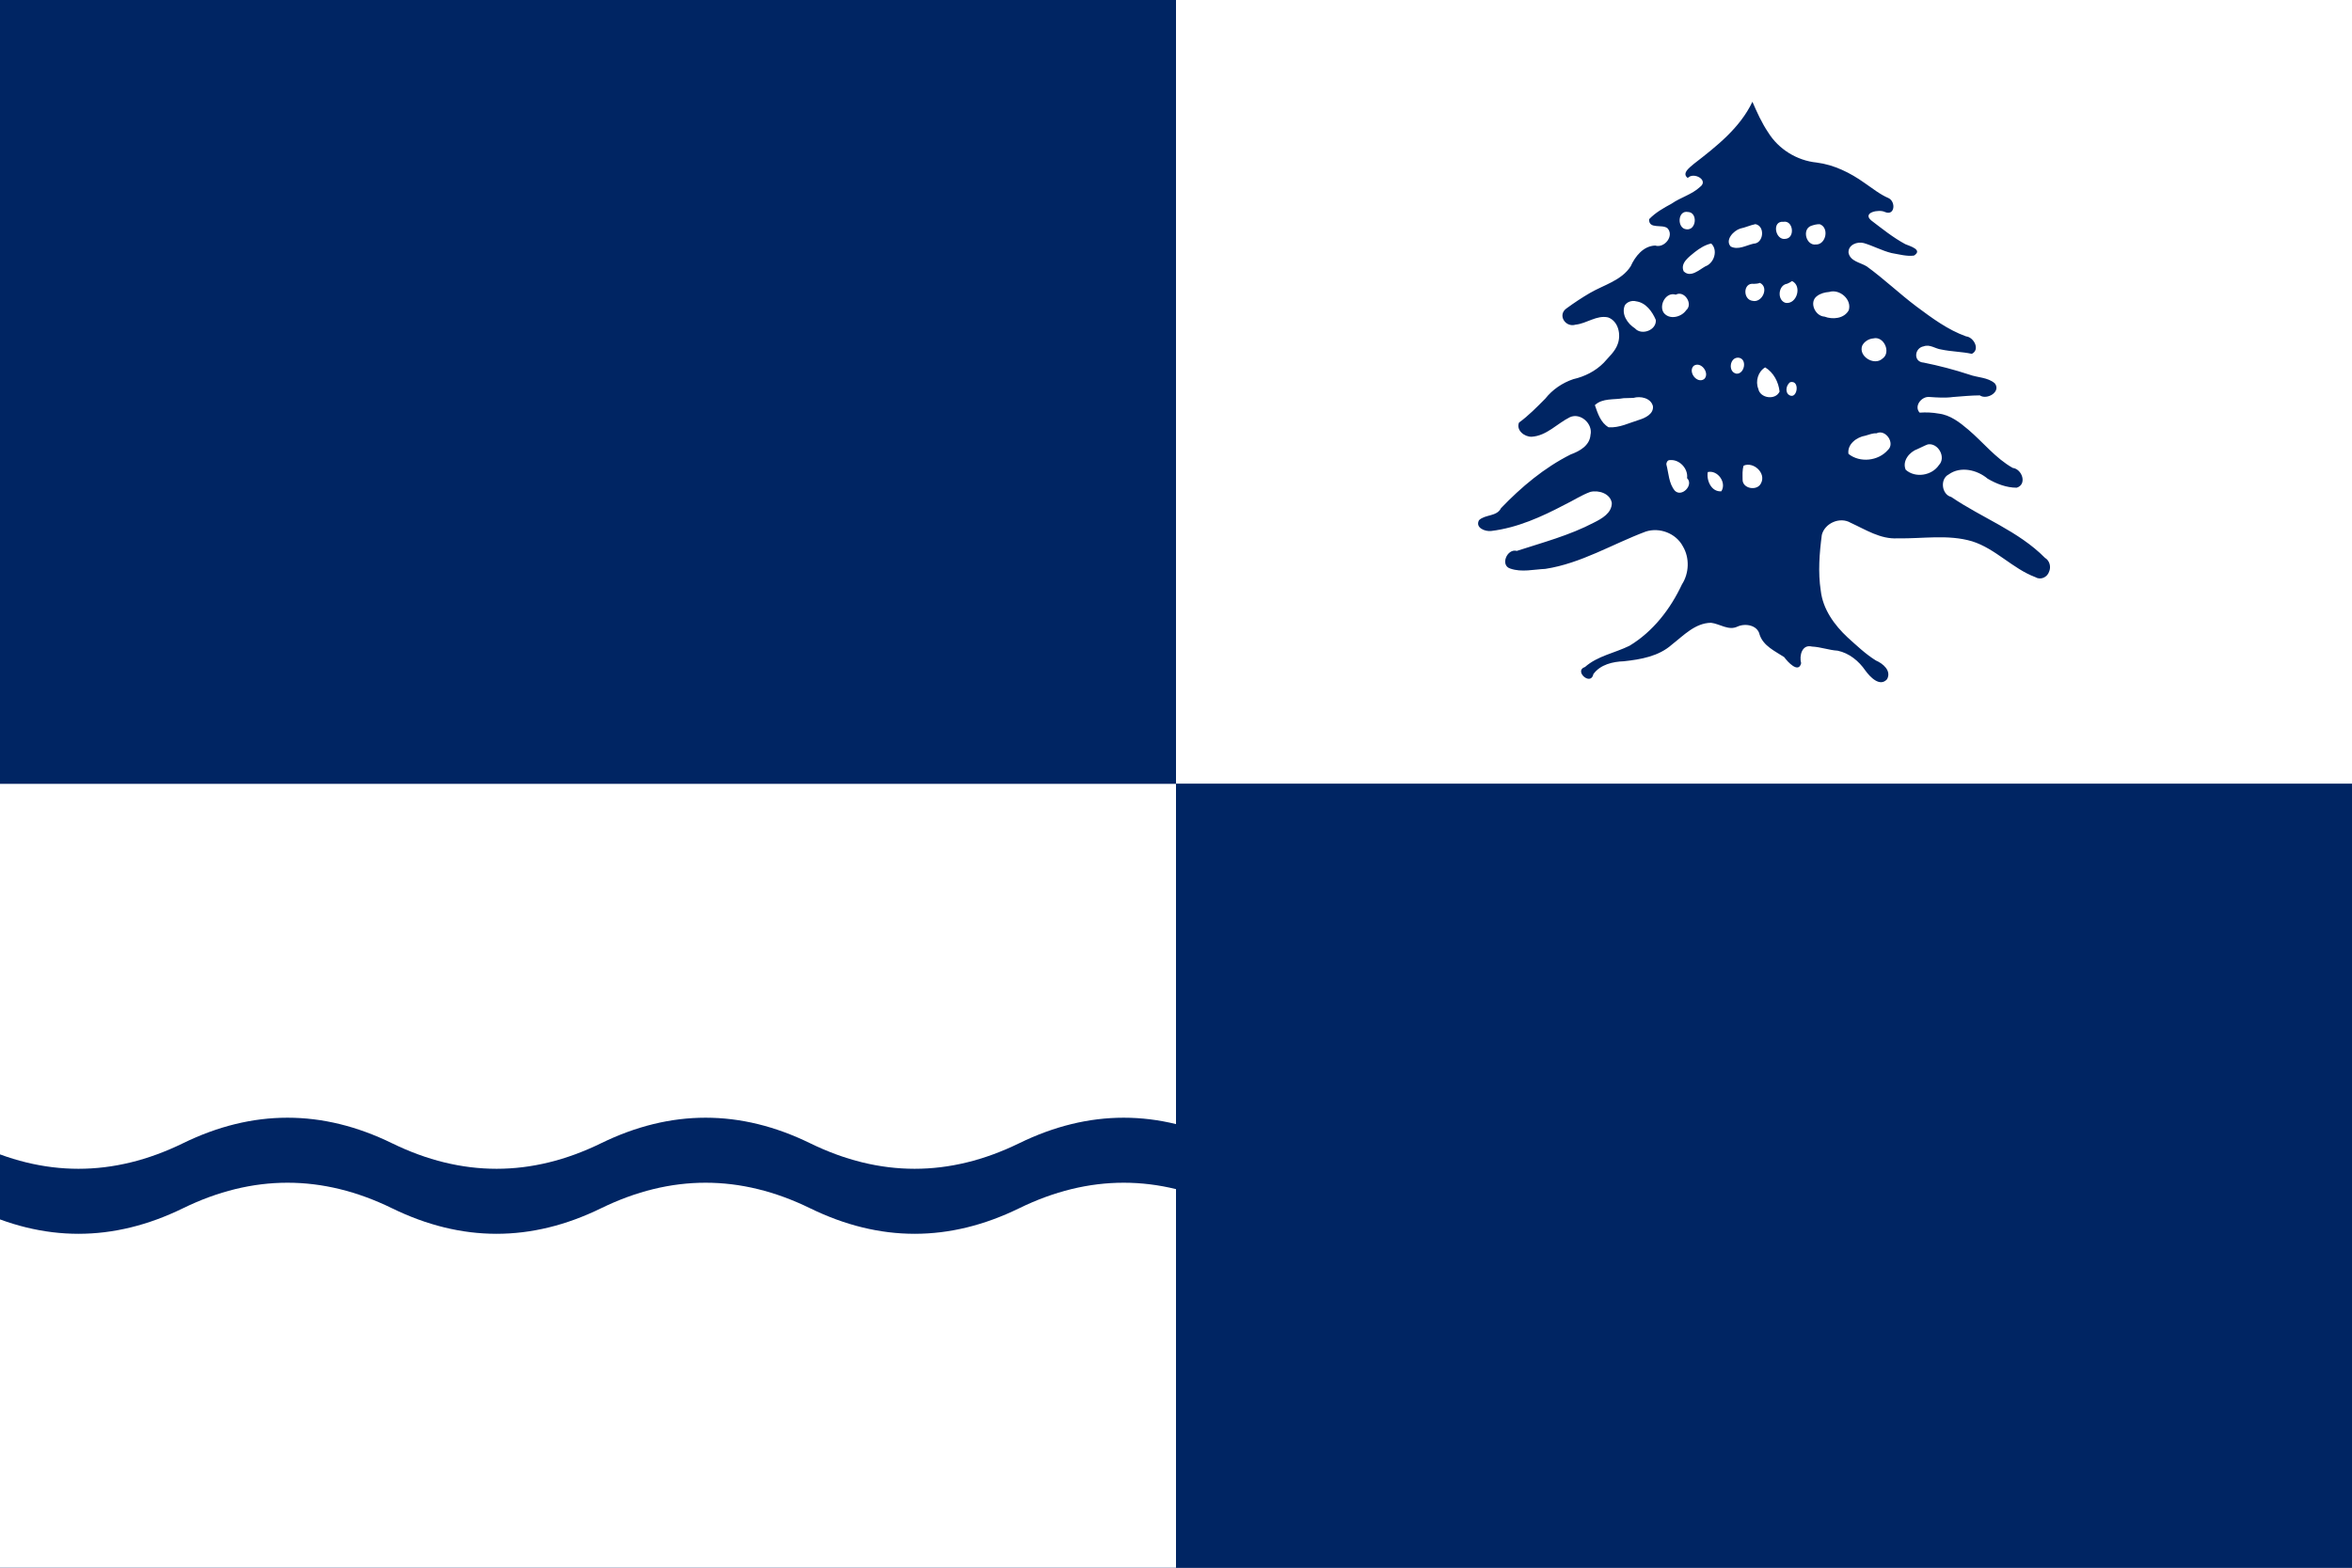
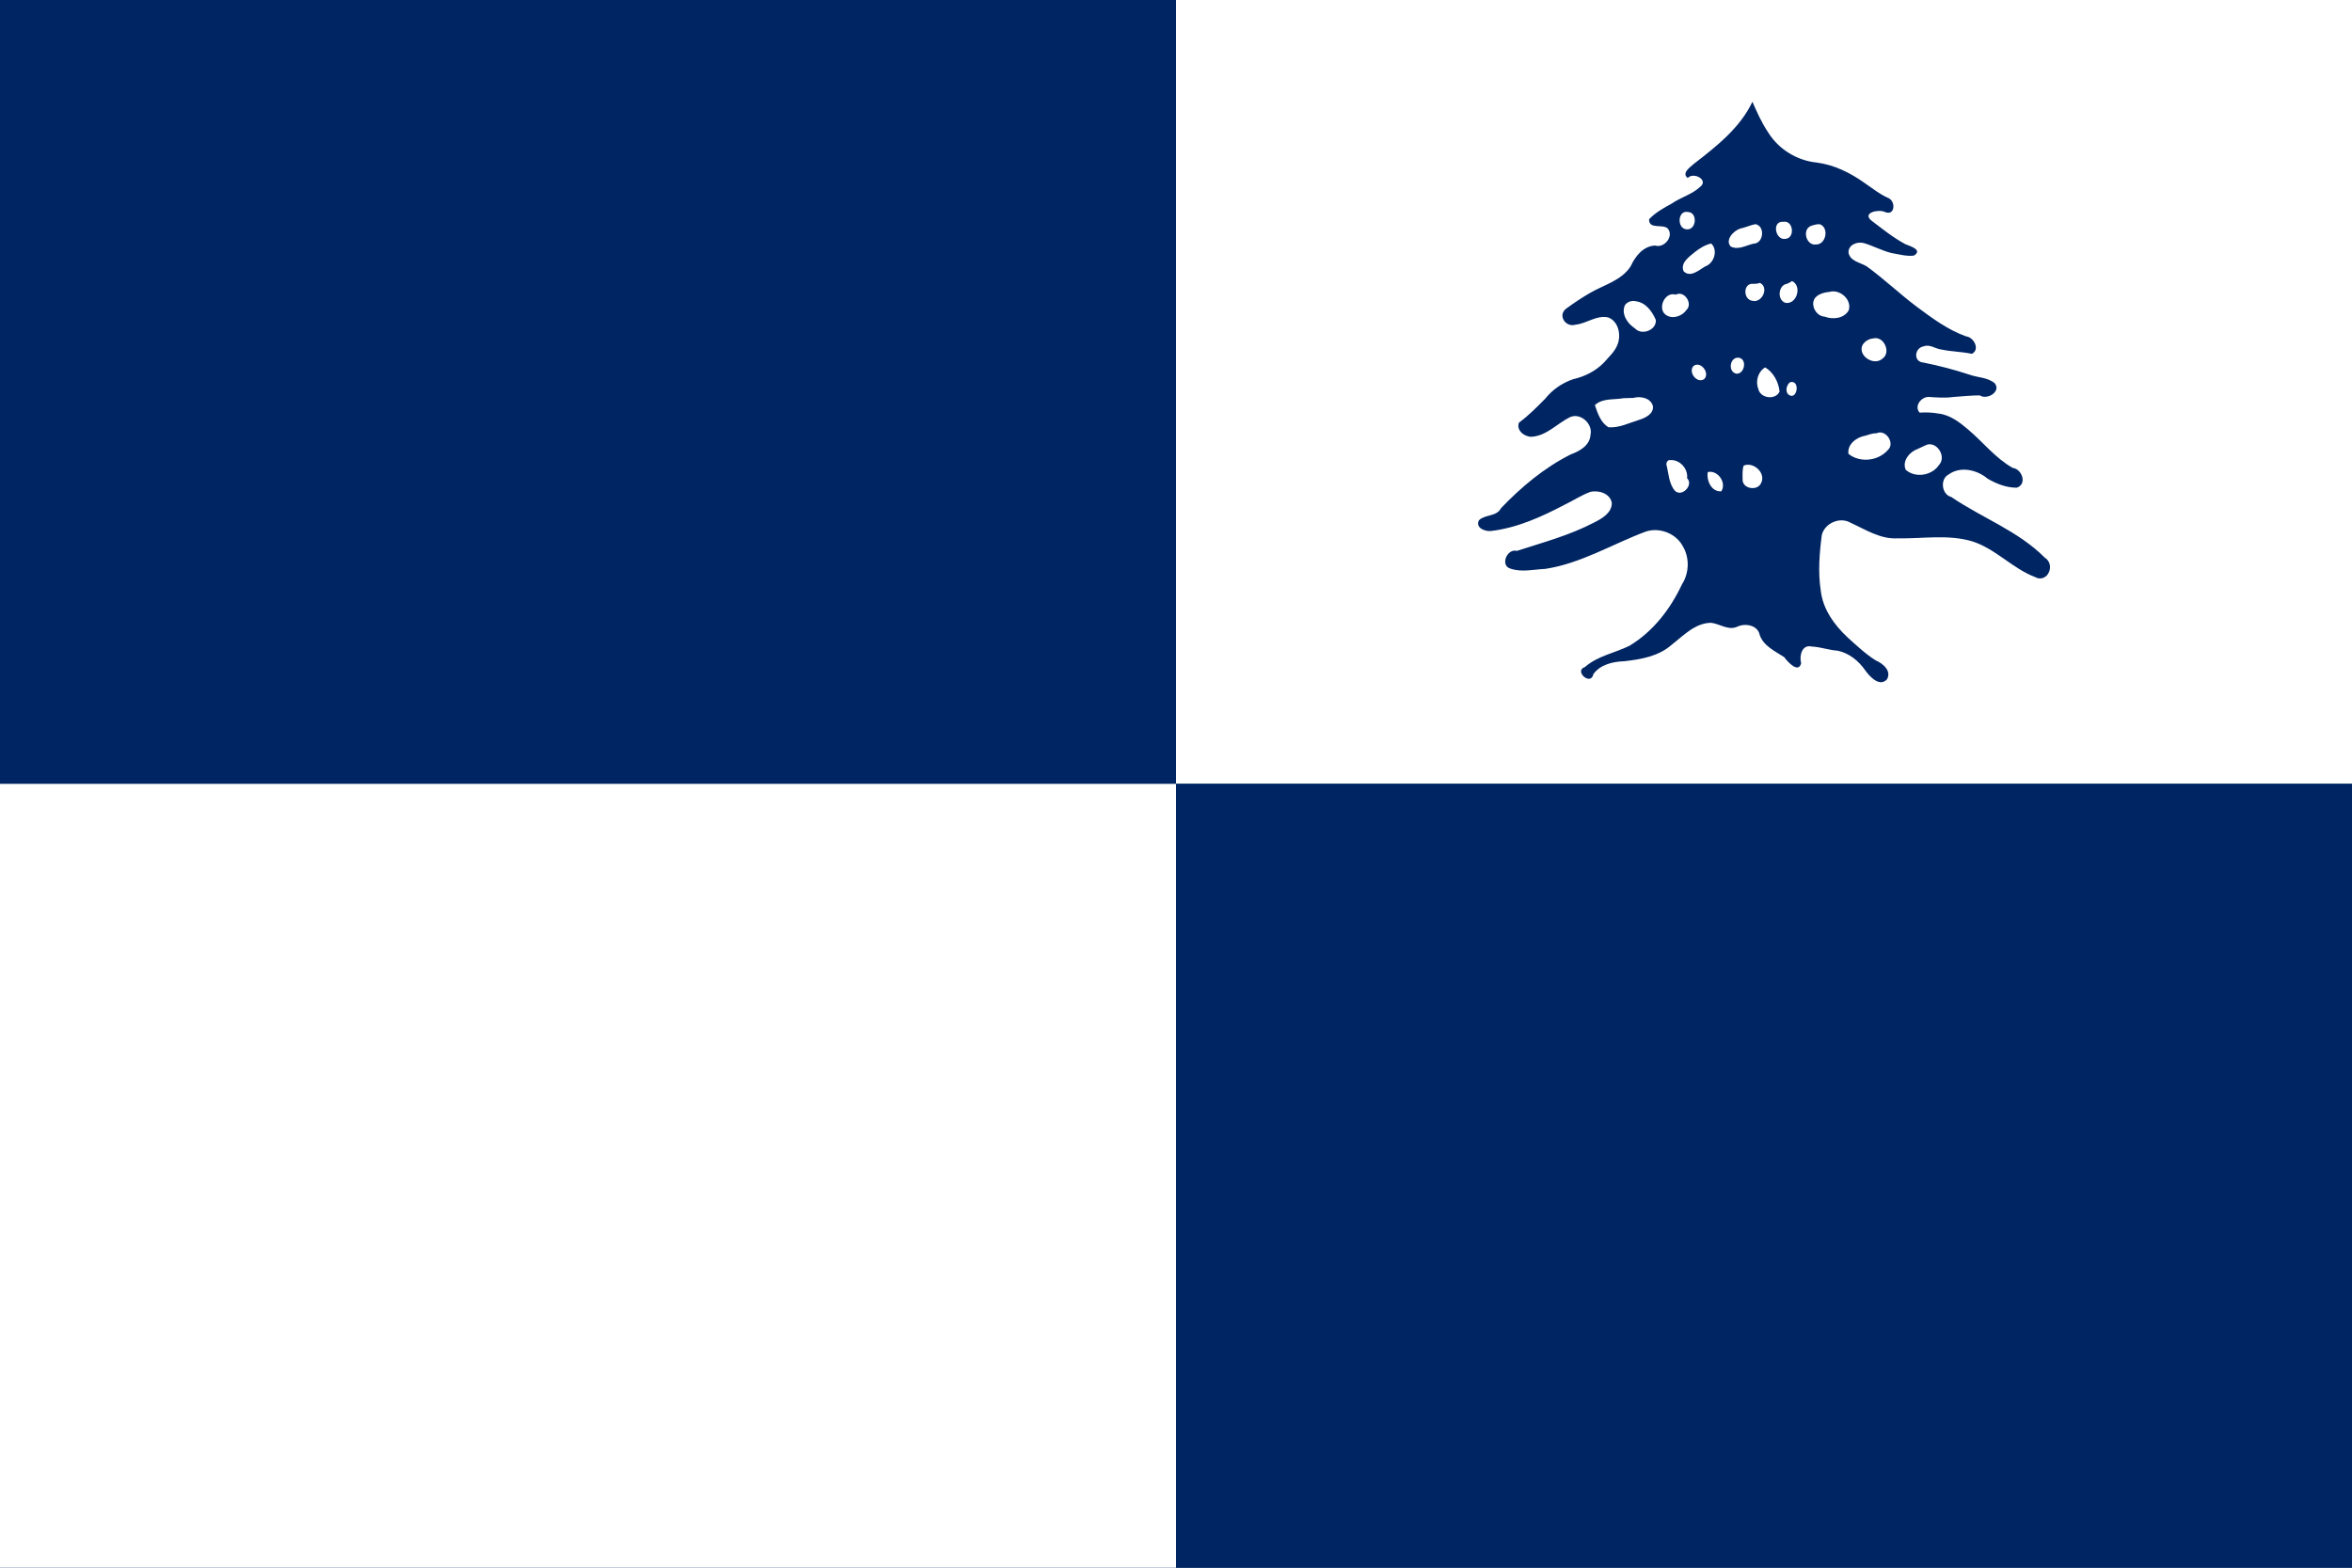
<svg xmlns="http://www.w3.org/2000/svg" version="1.1" width="600" height="400">
  <rect width="600" height="400" x="0" y="0" fill="#002563" />
  <rect width="300.000" height="200.000" x="0.000" y="0.000" fill="#002563" />
  <rect width="300.000" height="200.000" x="0.000" y="200.000" fill="#ffffff" />
  <rect width="300.000" height="200.000" x="300.000" y="0.000" fill="#ffffff" />
  <rect width="300.000" height="200.000" x="300.000" y="200.000" fill="#002563" />
  <g transform="translate(450.000,100.000) rotate(0.000) scale(0.593)">
    <path d="m -4.981,-124.847 c -5.366,11.3 -15.472,19.198 -25.131,26.672 -1.589,1.388 -5.54,4.076 -2.674,6.121 2.456,-2.744 9.195,0.89 5.278,3.841 -3.509,3.284 -8.34,4.487 -12.235,7.196 -3.45,1.874 -6.949,3.832 -9.685,6.701 -0.186,4.482 5.562,2.001 7.894,3.869 3.038,3.247 -1.288,8.722 -5.274,7.47 -5.097,0.156 -8.617,4.641 -10.545,8.92 -3.987,6.165 -11.542,7.991 -17.557,11.5 -3.442,2.006 -6.781,4.226 -9.985,6.567 -4.131,2.824 -0.537,8.416 3.858,7.044 4.745,-0.473 9.013,-4.201 13.925,-3.127 4.455,1.565 5.705,7.387 4.187,11.452 -1.124,3.254 -3.849,5.547 -6.032,8.089 -3.544,3.59 -8.179,5.921 -13.066,7.033 -4.723,1.586 -8.969,4.479 -12.067,8.386 -3.596,3.62 -7.178,7.299 -11.311,10.317 -1.306,3.331 2.379,6.169 5.451,6.081 6.472,-0.408 10.958,-5.705 16.47,-8.427 4.574,-2.056 9.958,2.874 8.839,7.64 -0.354,4.636 -4.695,6.989 -8.554,8.415 -11.346,5.704 -21.197,13.975 -29.944,23.101 -1.809,3.69 -6.782,2.604 -9.461,5.176 -1.745,3.255 2.634,4.972 5.246,4.637 11.225,-1.35 21.699,-6.095 31.622,-11.315 3.69,-1.764 7.155,-4.086 10.992,-5.492 3.604,-0.89 8.628,0.676 9.273,4.778 -0.005,4.329 -4.294,6.727 -7.691,8.419 -10.475,5.504 -21.971,8.546 -33.167,12.184 -4.191,-1.172 -7.349,6.285 -2.751,7.626 4.862,1.667 10.031,0.331 15.005,0.112 15.379,-2.356 28.829,-10.678 43.204,-16.057 5.976,-1.948 13.031,0.77 15.98,6.37 2.963,4.992 2.692,11.556 -0.433,16.405 -4.94,10.569 -12.45,20.282 -22.532,26.358 -6.328,3.133 -13.715,4.332 -19.139,9.128 -5.016,1.653 2.515,8.432 3.603,3.052 3.014,-4.111 8.33,-5.34 13.153,-5.51 7.247,-0.789 14.944,-2.126 20.575,-7.143 5.048,-3.92 10.023,-9.328 16.878,-9.413 3.789,0.449 7.536,3.493 11.383,1.636 3.366,-1.541 8.647,-0.638 9.527,3.501 1.607,4.842 6.598,7.045 10.556,9.636 1.433,2.012 6.193,7.2 7.291,2.626 -0.886,-3.263 0.38,-8.255 4.66,-7.165 3.738,0.167 7.301,1.545 11.032,1.771 4.969,1.029 9.114,4.431 11.935,8.538 1.941,2.68 6.193,7.286 9.352,3.732 1.96,-3.676 -1.782,-6.741 -4.828,-8.054 -4.442,-2.753 -8.24,-6.419 -12.124,-9.89 -5.724,-5.346 -10.668,-12.146 -11.577,-20.133 -1.232,-7.963 -0.584,-16.085 0.456,-24.027 1.308,-5.113 7.846,-7.904 12.418,-5.188 6.433,2.935 12.821,7.135 20.196,6.68 10.657,0.23 21.607,-1.811 32.022,1.277 10.134,3.192 17.38,11.745 27.252,15.446 2.21,1.343 5.037,0.065 5.847,-2.296 0.978,-2.121 0.288,-4.835 -1.756,-6.044 C 109.417,59.829 93.781,54.218 80.543,45.194 c -4.168,-1.058 -4.926,-7.764 -1.074,-9.699 5.066,-3.681 12.232,-1.968 16.726,1.828 3.795,2.223 8.071,3.889 12.523,3.893 4.561,-1.428 2.35,-8.028 -1.734,-8.524 -7.399,-4.178 -12.699,-11.034 -19.109,-16.467 -3.691,-3.125 -7.73,-6.289 -12.691,-6.895 -2.711,-0.494 -5.485,-0.602 -8.232,-0.417 -2.576,-2.8 0.857,-7.087 4.188,-6.736 3.418,0.23 6.817,0.484 10.231,0.009 3.815,-0.28 7.627,-0.674 11.456,-0.701 3.091,2.105 9.266,-1.531 6.477,-5.16 -3.047,-2.67 -7.453,-2.438 -11.094,-3.808 -6.397,-2.099 -12.906,-3.795 -19.498,-5.125 -4.611,-0.275 -4.043,-6.344 0.01,-7.013 2.652,-0.989 4.958,1.048 7.504,1.364 4.348,0.934 8.838,0.922 13.184,1.87 3.685,-1.819 0.836,-7.203 -2.497,-7.517 -7.865,-2.813 -14.663,-7.889 -21.308,-12.827 -7.337,-5.518 -13.993,-11.899 -21.42,-17.289 -2.695,-1.67 -7.111,-2.151 -7.82,-5.852 -0.25,-3.404 3.757,-4.955 6.598,-4.159 4.03,1.19 7.786,3.263 11.894,4.28 3.223,0.548 6.546,1.501 9.652,1.095 3.943,-2.478 -1.691,-4.061 -3.731,-4.921 -5.257,-2.835 -9.929,-6.613 -14.66,-10.216 -3.998,-3.413 3.391,-4.921 5.933,-3.607 4.25,1.778 4.734,-4.415 1.557,-5.973 -3.743,-1.592 -6.962,-4.234 -10.356,-6.538 -6.132,-4.365 -13.078,-7.821 -20.617,-8.781 -8.452,-0.849 -16.341,-5.71 -20.825,-12.938 -2.781,-4.119 -4.821,-8.674 -6.794,-13.218 z m -27.757,47.418 c 4.356,0.129 3.687,7.98 -0.602,7.456 -4.165,-0.268 -3.91,-8.3 0.602,-7.456 z m 41.09,4.228 c 4.239,-0.758 5.137,6.977 0.901,7.34 -4.413,0.79 -6.048,-7.83 -0.901,-7.34 z m -12.035,1.008 c 4.297,0.845 3.533,8.332 -0.804,8.397 -3.173,0.707 -6.593,2.872 -9.803,1.249 -2.611,-2.761 1.163,-6.844 4.077,-7.741 2.235,-0.451 4.292,-1.465 6.531,-1.905 z m 27.698,0.033 c 4.141,1.511 2.681,8.821 -1.688,8.728 -4.131,0.554 -6.055,-6.338 -2.203,-7.972 1.247,-0.442 2.553,-0.815 3.89,-0.756 z m -46.724,8.293 c 3.045,2.898 1.247,8.491 -2.508,9.828 -2.706,1.506 -6.396,5.067 -9.344,2.137 -1.599,-3.579 2.415,-6.274 4.777,-8.261 2.108,-1.639 4.433,-3.126 7.076,-3.703 z m 34.778,16.164 c 4.36,2.059 2.147,9.916 -2.638,9.427 -3.93,-0.996 -3.417,-7.736 0.542,-8.274 0.748,-0.286 1.435,-0.708 2.097,-1.154 z m -13.834,0.781 c 4.078,1.909 0.964,8.714 -3.143,7.733 -4.258,-0.5 -4.18,-7.987 0.516,-7.311 0.885,-0.044 1.799,-0.066 2.626,-0.422 z m 29.822,3.903 c 4.469,-1.387 9.85,3.218 8.399,7.887 -1.991,3.62 -6.917,4.078 -10.445,2.725 -4.051,-0.2 -6.776,-6.291 -3.167,-8.87 1.494,-1.128 3.376,-1.592 5.213,-1.742 z m -66.016,1.171 c 3.695,-2.01 7.619,4.032 4.476,6.697 -2.082,3.06 -7.427,4.311 -9.784,0.907 -1.958,-3.324 1.208,-8.909 5.308,-7.605 z m -17.05,2.862 c 4.192,0.573 6.923,4.381 8.472,8.006 0.378,4.418 -6.141,6.842 -8.985,3.628 -3.198,-2.006 -5.997,-6.132 -4.321,-9.961 1.033,-1.521 3.091,-2.148 4.833,-1.673 z m 102.003,15.969 c 4.549,-1.199 7.852,6.072 3.946,8.702 -3.572,3.244 -10.516,-1.054 -8.654,-5.683 0.926,-1.716 2.778,-2.857 4.708,-3.019 z m -57.904,8.293 c 3.815,0.486 2.579,7.097 -0.948,6.875 -3.786,-0.702 -2.919,-7.248 0.948,-6.875 z m -19.35,3.512 c 3.111,-2.201 7.124,3.172 4.536,5.676 -3.102,2.185 -7.126,-3.103 -4.536,-5.676 z m 30.766,0.65 c 3.606,2.191 5.747,6.277 6.196,10.4 -1.728,3.852 -8.403,2.923 -9.156,-1.179 -1.32,-3.244 -0.103,-7.418 2.96,-9.221 z M 11.242,-4.189 c 4.647,-1.167 2.98,8.547 -0.901,5.177 -1.29,-1.531 -0.599,-4.051 0.901,-5.177 z m -67.432,6.765 c 3.077,-0.901 7.563,0.046 8.413,3.578 0.359,3.319 -3.291,5.046 -5.966,5.869 -4.287,1.323 -8.479,3.494 -13.089,3.203 -3.455,-1.975 -4.696,-6.016 -5.928,-9.541 3.335,-3.127 8.245,-2.209 12.379,-2.992 1.396,-0.072 2.794,-0.106 4.191,-0.116 z M 48.409,17.796 c 3.926,-1.925 8.147,4.306 4.861,7.217 -4.111,4.731 -12.025,5.611 -16.941,1.636 -0.591,-4.187 3.592,-7.228 7.307,-7.829 1.563,-0.442 3.116,-1.101 4.772,-1.023 z m 22.064,4.781 c 4.46,-0.768 7.974,5.595 4.788,8.888 -3.015,4.545 -10.203,5.738 -14.314,2.012 -1.603,-3.768 1.648,-7.695 5.108,-8.904 1.487,-0.633 2.895,-1.444 4.417,-1.996 z m -110.941,6.765 c 4.131,-0.408 7.915,3.691 7.373,7.763 2.99,2.943 -2.305,8.425 -5.284,5.377 -2.625,-3.181 -2.611,-7.496 -3.628,-11.303 -0.045,-0.846 0.581,-1.941 1.54,-1.837 z m 31.71,2.374 c 4.27,-1.846 9.795,3.262 7.47,7.587 -1.66,3.523 -8.136,2.342 -7.92,-1.738 -0.011,-1.952 -0.169,-3.954 0.45,-5.849 z m -15.427,2.764 c 4.282,-0.982 8.211,4.569 5.831,8.273 -4.269,0.38 -6.485,-4.687 -5.831,-8.273 z" fill="#002563" />
  </g>
  <g transform="translate(100.000,300.000) rotate(0.000) scale(4.444)">
-     <path d="m -47.998 -1.867 q 6 2.933 12 0 6 -2.933 12 0 6 2.933 12 0 6 -2.933 12 0 6 2.933 12 0 6 -2.933 12 0 6 2.933 12 0 6 -2.933 12 0 v 3.733 q -6 -2.933 -12 0 -6 2.933 -12 0 -6 -2.933 -12 0 -6 2.933 -12 0 -6 -2.933 -12 0 -6 2.933 -12 0 -6 -2.933 -12 0 -6 2.933 -12 0 z" fill="#002563" />
-   </g>
+     </g>
</svg>